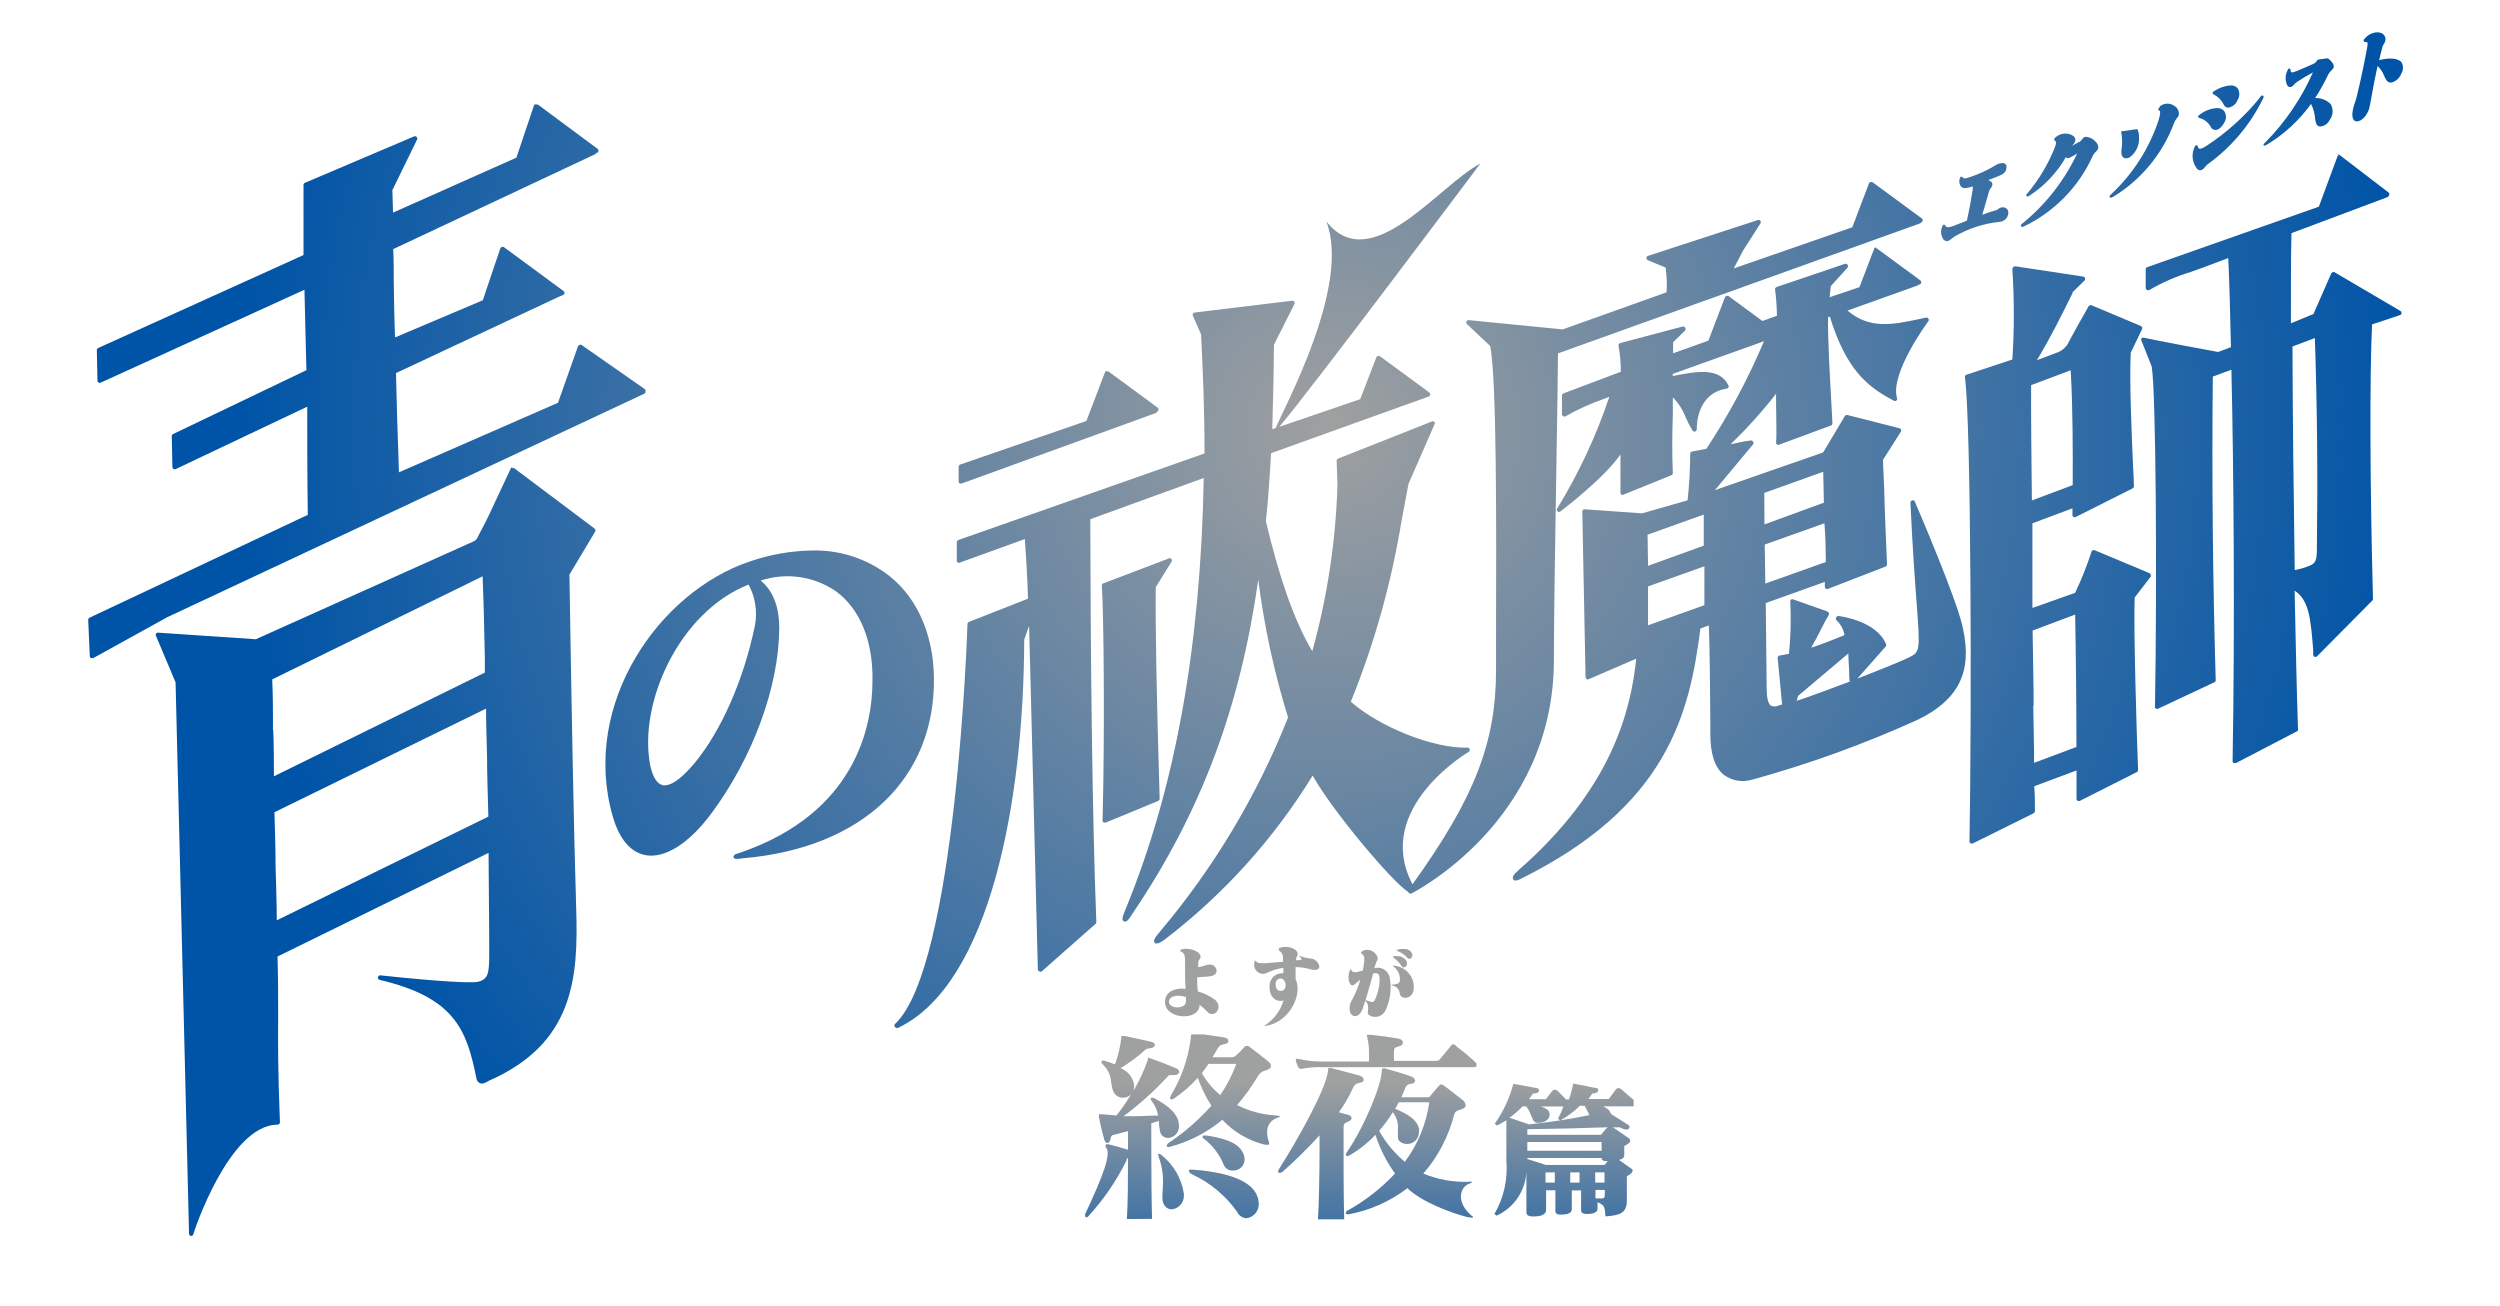
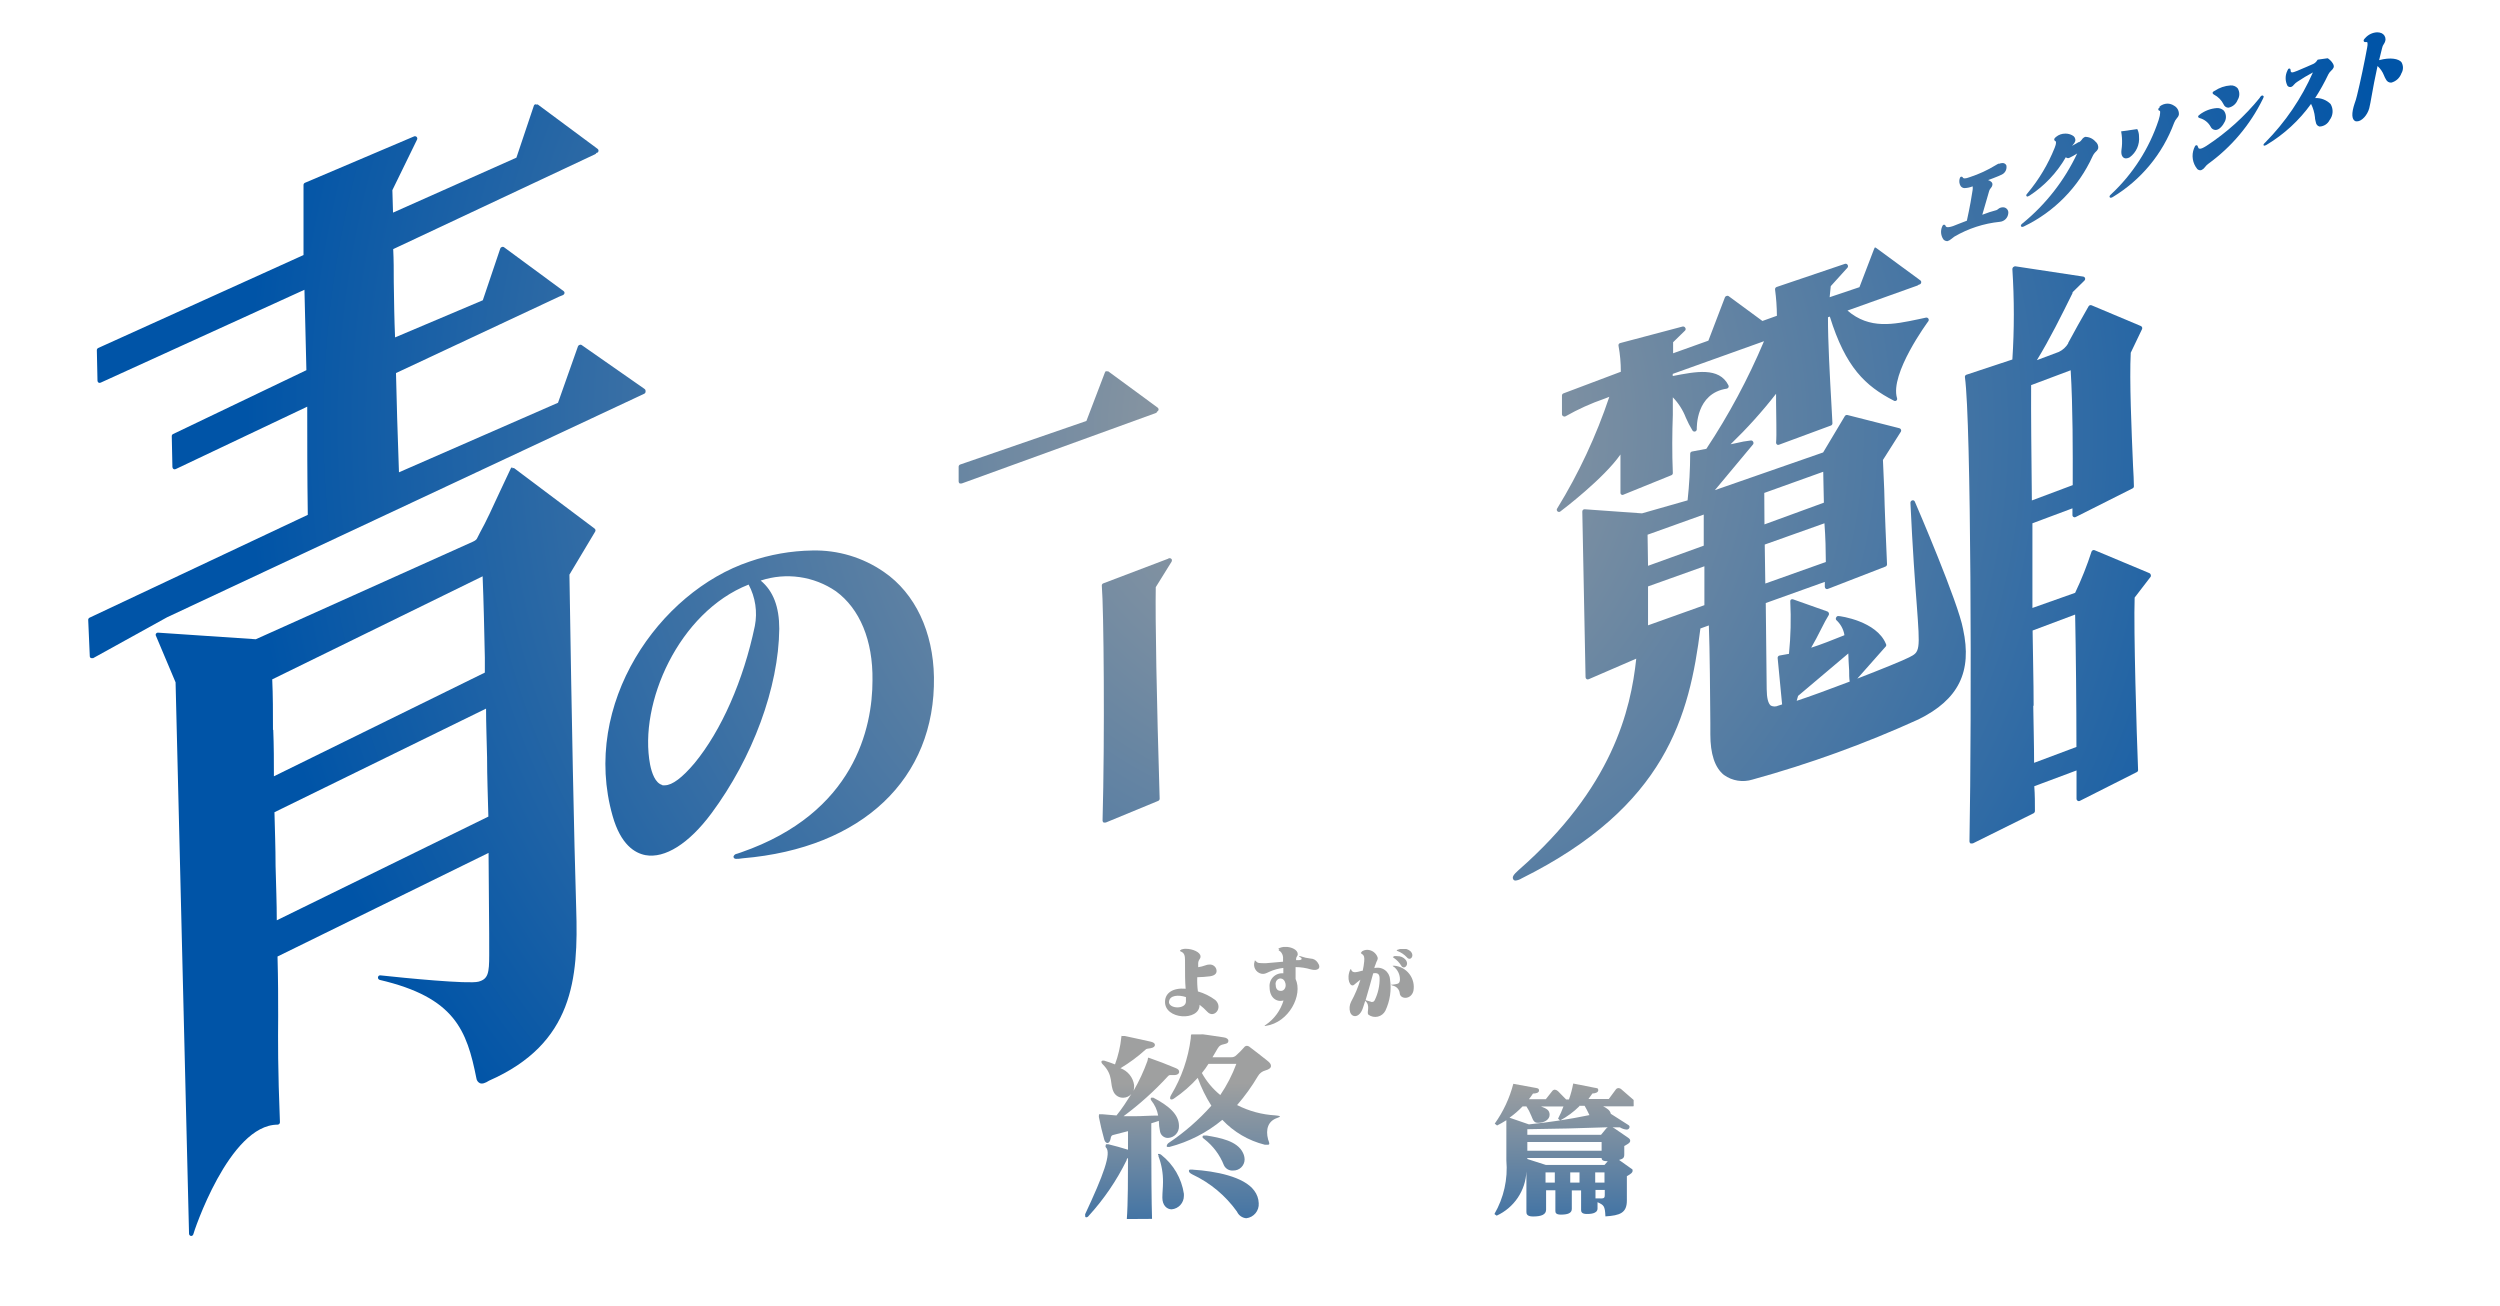
<svg xmlns="http://www.w3.org/2000/svg" xmlns:xlink="http://www.w3.org/1999/xlink" width="94.98mm" height="49.61mm" viewBox="0 0 269.22 140.64">
  <defs>
    <style>.cls-1{fill:none;}.cls-2{clip-path:url(#clip-path);}.cls-3{fill:url(#名称未設定グラデーション_19);}.cls-4{clip-path:url(#clip-path-2);}.cls-5{fill:url(#名称未設定グラデーション_19-2);}.cls-6{clip-path:url(#clip-path-3);}.cls-7{fill:url(#名称未設定グラデーション_19-3);}.cls-8{clip-path:url(#clip-path-4);}.cls-9{fill:url(#名称未設定グラデーション_19-4);}.cls-10{clip-path:url(#clip-path-5);}.cls-11{fill:url(#名称未設定グラデーション_19-5);}.cls-12{clip-path:url(#clip-path-6);}.cls-13{fill:url(#名称未設定グラデーション_19-6);}.cls-14{clip-path:url(#clip-path-7);}.cls-15{fill:url(#名称未設定グラデーション_19-7);}.cls-16{clip-path:url(#clip-path-8);}.cls-17{fill:url(#名称未設定グラデーション_19-8);}.cls-18{clip-path:url(#clip-path-9);}.cls-19{fill:url(#名称未設定グラデーション_19-9);}.cls-20{clip-path:url(#clip-path-10);}.cls-21{fill:url(#名称未設定グラデーション_28);}.cls-22{clip-path:url(#clip-path-11);}.cls-23{fill:url(#名称未設定グラデーション_28-2);}.cls-24{clip-path:url(#clip-path-12);}.cls-25{fill:url(#名称未設定グラデーション_28-3);}.cls-26{clip-path:url(#clip-path-13);}.cls-27{fill:url(#名称未設定グラデーション_28-4);}.cls-28{clip-path:url(#clip-path-14);}.cls-29{fill:url(#名称未設定グラデーション_28-5);}.cls-30{clip-path:url(#clip-path-15);}.cls-31{fill:url(#名称未設定グラデーション_28-6);}.cls-32{clip-path:url(#clip-path-16);}.cls-33{fill:url(#名称未設定グラデーション_28-7);}.cls-34{clip-path:url(#clip-path-17);}.cls-35{fill:url(#名称未設定グラデーション_28-8);}.cls-36{clip-path:url(#clip-path-18);}.cls-37{fill:url(#名称未設定グラデーション_28-9);}.cls-38{clip-path:url(#clip-path-19);}.cls-39{fill:url(#名称未設定グラデーション_19-10);}.cls-40{clip-path:url(#clip-path-20);}.cls-41{fill:url(#名称未設定グラデーション_28-10);}.cls-42{clip-path:url(#clip-path-21);}.cls-43{fill:url(#名称未設定グラデーション_28-11);}.cls-44{clip-path:url(#clip-path-22);}.cls-45{fill:url(#名称未設定グラデーション_28-12);}.cls-46{clip-path:url(#clip-path-23);}.cls-47{fill:url(#名称未設定グラデーション_28-13);}.cls-48{clip-path:url(#clip-path-24);}.cls-49{fill:url(#名称未設定グラデーション_28-14);}.cls-50{clip-path:url(#clip-path-25);}.cls-51{fill:url(#名称未設定グラデーション_28-15);}.cls-52{clip-path:url(#clip-path-26);}.cls-53{fill:url(#名称未設定グラデーション_28-16);}.cls-54{clip-path:url(#clip-path-27);}.cls-55{fill:url(#名称未設定グラデーション_28-17);}.cls-56{clip-path:url(#clip-path-28);}.cls-57{fill:url(#名称未設定グラデーション_28-18);}</style>
    <clipPath id="clip-path" transform="translate(9.48 3.48)">
      <path class="cls-1" d="M115.27,120.92a.43.43,0,0,0,0,.13,7.59,7.59,0,0,1,.49,2.8c0,.57-.07,1.1-.07,1.67,0,.81.48,1.25,1,1.25a1.45,1.45,0,0,0,1.32-1.45c0-.06,0-.15,0-.22a6.57,6.57,0,0,0-2.44-4.2.45.45,0,0,0-.26-.11c-.06,0-.11,0-.11.13" />
    </clipPath>
    <linearGradient id="名称未設定グラデーション_19" y1="129.62" x2="1" y2="129.62" gradientTransform="matrix(0, 25.28, 25.28, 0, -3160.39, 113.2)" gradientUnits="userSpaceOnUse">
      <stop offset="0" stop-color="#9fa0a0" />
      <stop offset="1" stop-color="#0054a7" />
    </linearGradient>
    <clipPath id="clip-path-2" transform="translate(9.48 3.48)">
      <path class="cls-1" d="M111.27,108v.24a11.84,11.84,0,0,1-.68,2.92c-.37-.15-.77-.28-1.18-.41a.2.2,0,0,0-.11,0,.16.16,0,0,0-.18.14.41.41,0,0,0,.11.22c1.27,1.25.73,2.15,1.25,3.09a1.12,1.12,0,0,0,1,.55,1.18,1.18,0,0,0,.87-.4c-.5.79-1,1.58-1.6,2.31l-1.51-.13c-.13,0-.24,0-.31,0s-.07,0-.07.11a.61.61,0,0,0,0,.22c.15.77.35,1.6.57,2.39.06.24.22.38.35.38s.28-.16.33-.44.09-.4.33-.44l1.55-.4v2c-.72-.22-1.4-.42-2.12-.59a.82.82,0,0,0-.18,0c-.07,0-.09,0-.09.06s-.07.18,0,.27c.65.59-.29,3.06-2.22,7.19a.28.28,0,0,0,0,.15c0,.14,0,.2.13.2a.33.33,0,0,0,.24-.15,25.58,25.58,0,0,0,4.09-6c0-.11.07-.2.15-.24,0,1.77,0,5-.13,6.61h2.72c-.06-1.82-.08-5.69-.08-8.06V117.5c.26-.06.52-.17.81-.26a6.12,6.12,0,0,0,.13,1.14.85.85,0,0,0,.86.7,1.23,1.23,0,0,0,1.18-1.29c0-1.23-1.08-2.17-2.77-3.05a.65.65,0,0,0-.15,0c-.15,0-.17.16-.06.31a3.56,3.56,0,0,1,.74,1.62c-.9,0-1.71.07-2.48.07-.44,0-.85,0-1.25,0a33.81,33.81,0,0,0,4.74-4.26c.15-.17.2-.17.35-.17h.07c.06,0,.15,0,.28,0,.38,0,.55-.17.55-.35s-.11-.3-.39-.41c-1.06-.44-1.8-.73-2.81-1.08-.24-.09-.11,0-.22.33a19.88,19.88,0,0,1-1.49,3.2,1.85,1.85,0,0,0,.06-.5v-.11a2.28,2.28,0,0,0-1.47-1.82,17,17,0,0,0,2.7-2c.11-.11.18-.09.53-.15s.48-.2.48-.36-.15-.28-.46-.35c-.94-.22-2-.43-2.79-.61a2.1,2.1,0,0,0-.26,0c-.07,0-.09,0-.09.08" />
    </clipPath>
    <linearGradient id="名称未設定グラデーション_19-2" y1="129.62" y2="129.62" gradientTransform="matrix(0, 25.28, 25.28, 0, -3164.67, 113.23)" xlink:href="#名称未設定グラデーション_19" />
    <clipPath id="clip-path-3" transform="translate(9.48 3.48)">
      <path class="cls-1" d="M118.9,122.48c-.25,0-.35,0-.35.15s.12.25.39.39a12.34,12.34,0,0,1,4.79,4,1.2,1.2,0,0,0,1,.71,1.52,1.52,0,0,0,1.34-1.62,2.37,2.37,0,0,0-.48-1.35c-1.1-1.52-4.21-2.11-6.59-2.26Z" />
    </clipPath>
    <linearGradient id="名称未設定グラデーション_19-3" y1="129.62" y2="129.62" gradientTransform="matrix(0, 25.28, 25.28, 0, -3154.74, 113.16)" xlink:href="#名称未設定グラデーション_19" />
    <clipPath id="clip-path-4" transform="translate(9.48 3.48)">
      <path class="cls-1" d="M120,118.93c0,.09.06.17.22.28a6.64,6.64,0,0,1,2.1,2.81,1,1,0,0,0,1,.57,1.2,1.2,0,0,0,1.23-1.18,1.66,1.66,0,0,0-.18-.73c-.61-1.29-2.5-1.62-3.91-1.86a.76.76,0,0,0-.19,0c-.18,0-.24,0-.24.13" />
    </clipPath>
    <linearGradient id="名称未設定グラデーション_19-4" y1="129.62" y2="129.62" gradientTransform="matrix(0, 25.28, 25.28, 0, -3154.78, 113.16)" xlink:href="#名称未設定グラデーション_19" />
    <clipPath id="clip-path-5" transform="translate(9.48 3.48)">
      <path class="cls-1" d="M119.94,112.1a9.61,9.61,0,0,0,.72-1h3a15.67,15.67,0,0,1-1.73,3.36,8.15,8.15,0,0,1-2-2.4m-1-4.16c-.22,0-.15.24-.18.46a15.63,15.63,0,0,1-2.1,6.07.72.72,0,0,0-.13.36.15.15,0,0,0,.15.15.46.46,0,0,0,.28-.11,13.83,13.83,0,0,0,2.55-2.22,15,15,0,0,0,1.47,3,24,24,0,0,1-4.59,4,.5.5,0,0,0-.22.33c0,.07,0,.11.14.11a.54.54,0,0,0,.15,0,14.77,14.77,0,0,0,5.7-2.92,9.4,9.4,0,0,0,4.57,2.68l.36,0c.22,0,.11-.26,0-.56-.29-1.11,0-2,1-2.33.11-.07.27-.08.27-.15s-.28-.1-.5-.12a10.36,10.36,0,0,1-4.11-1.11,21.24,21.24,0,0,0,2.24-3.11,1.3,1.3,0,0,1,.81-.62c.4-.11.6-.28.6-.48s-.13-.37-.42-.59c-.59-.46-1.38-1.1-1.84-1.43a.53.53,0,0,0-.35-.15.38.38,0,0,0-.29.17,9.29,9.29,0,0,1-.83.84.72.72,0,0,1-.57.22h-2l.39-.66c.22-.37.31-.64.79-.73s.53-.22.53-.39-.18-.33-.55-.37c-1.14-.18-2.11-.31-3.23-.46Z" />
    </clipPath>
    <linearGradient id="名称未設定グラデーション_19-5" y1="129.62" y2="129.62" gradientTransform="matrix(0, 25.28, 25.28, 0, -3154.85, 113.16)" xlink:href="#名称未設定グラデーション_19" />
    <clipPath id="clip-path-6" transform="translate(9.48 3.48)">
      <path class="cls-1" d="M143.35,118.42v-.06c0-1.21-1.39-1.93-2.59-2.42.13-.21.26-.46.39-.7h3.29a14,14,0,0,1-2.63,6.41,11.69,11.69,0,0,1-2.77-3.34,14.21,14.21,0,0,0,1.47-2,2.55,2.55,0,0,1,.55,1.82v.4c0,.15,0,.3,0,.46,0,.48.5.74,1,.74a1.25,1.25,0,0,0,1.26-1.34m-4-6.54c0,1.39-1.73,5.78-3.75,8.76a.58.58,0,0,0-.11.26.14.14,0,0,0,.15.16.73.73,0,0,0,.31-.11,12.48,12.48,0,0,0,2.72-2.17,14.85,14.85,0,0,0,2.11,4.16,20.86,20.86,0,0,1-5.12,4,.34.34,0,0,0-.19.26c0,.07.06.13.19.13l.16,0a14.81,14.81,0,0,0,6.29-2.81c1.52,1.49,4.83,2.71,6.41,3.1a2.9,2.9,0,0,0,.63.08c.1-.08,0-.12-.18-.26-1.7-1.52-1.14-3.08-.18-3.41.2-.07.28-.13.25-.2s-.19,0-.32,0a11.59,11.59,0,0,1-4.89-.88,15.57,15.57,0,0,0,3.31-6.32c.06-.26.22-.44.68-.57s.57-.29.57-.48a.83.83,0,0,0-.4-.6c-.35-.28-1.53-1.23-1.93-1.49a.73.73,0,0,0-.3-.15c-.09,0-.16.06-.27.17-.28.31-.59.71-.85,1-.13.13-.09.22-.35.22h-2.83a9,9,0,0,0,.39-.92.71.71,0,0,1,.64-.53c.3,0,.46-.2.46-.35s-.16-.33-.42-.44c-.86-.31-1.93-.61-2.87-.88a.5.5,0,0,0-.16,0c-.13,0-.15.13-.15.37m-5.79-.32v.08a.44.44,0,0,1,0,.2c-.26,2-3.26,7.35-5.28,10.53a.38.38,0,0,0-.09.24.16.16,0,0,0,.18.17.56.56,0,0,0,.28-.11,50.73,50.73,0,0,0,4-3.94c0,.48,0,1,0,1.67,0,2-.06,5.89-.17,7.38h2.83c-.05-1.19-.07-4-.07-5.36,0-1.6,0-3.23,0-4.57,0-.37.09-.44.53-.61.22-.09.33-.24.33-.37s-.11-.29-.37-.35-.62-.18-1-.27a14.56,14.56,0,0,0,1.42-2.41c.25-.53.33-.66.77-.75s.48-.22.48-.37-.15-.33-.41-.42c-.92-.26-2-.52-3.12-.83a1.43,1.43,0,0,0-.2,0c-.08,0-.08,0-.08.14m4.19-3.51a4.11,4.11,0,0,0,.11.59,5.63,5.63,0,0,1,.09,1.09c0,.29,0,.62,0,1h-5a10.73,10.73,0,0,1-2.62-.29.62.62,0,0,0-.17,0c-.07,0-.09,0-.09.06a.5.5,0,0,0,0,.16,5.49,5.49,0,0,0,.24.66.35.35,0,0,0,.42.19,9.86,9.86,0,0,1,2.2-.17h16.3c.26,0,.35-.11.35-.22a.51.51,0,0,0-.15-.29,22.31,22.31,0,0,0-2.07-1.73A.45.45,0,0,0,147,109c-.07,0-.13,0-.2.13l-1.2,1.45a.51.51,0,0,1-.46.2h-4.5a10.07,10.07,0,0,1,0-1.1c0-.31.17-.37.53-.46s.43-.24.43-.42-.15-.35-.48-.42c-1-.17-1.89-.3-3-.41l-.29,0c-.09,0-.13,0-.13.11" />
    </clipPath>
    <linearGradient id="名称未設定グラデーション_19-6" y1="129.62" y2="129.62" gradientTransform="matrix(0, 25.28, 25.28, 0, -3138.24, 113.06)" xlink:href="#名称未設定グラデーション_19" />
    <clipPath id="clip-path-7" transform="translate(9.48 3.48)">
      <path class="cls-1" d="M116.41,104.4c.06-.69,1-.76,1.82-.49,0,.15,0,.31,0,.47,0,.44-.46.64-.92.64s-.94-.22-.91-.62m1.3-5.58c-.15.08-.16.13,0,.19.38.16.43.48.43.93,0,1.46,0,2.34.07,3.07-1.39-.12-2.19.47-2.22,1.35-.1,2,3.74,2.18,3.72.38a6.13,6.13,0,0,1,.84.76c.71.76,1.74-.44.86-1.27a5.79,5.79,0,0,0-1.88-.93,8.67,8.67,0,0,1-.07-1.53,12.89,12.89,0,0,0,1.38-.1c.59-.09.8-.38.66-.8a.72.72,0,0,0-.77-.46c-.32,0-.57.2-1.17.28,0-.17,0-.31,0-.46.05-.42.26-.41.25-.7,0-.46-.86-.82-1.56-.82a1.31,1.31,0,0,0-.58.11" />
    </clipPath>
    <linearGradient id="名称未設定グラデーション_19-7" y1="129.62" y2="129.62" gradientTransform="matrix(0, 32.66, 32.66, 0, -4114.31, 114.49)" xlink:href="#名称未設定グラデーション_19" />
    <clipPath id="clip-path-8" transform="translate(9.48 3.48)">
      <path class="cls-1" d="M127.88,102.54c0-.69.74-.86,1-.3s-.07,1-.38,1h-.07c-.36,0-.54-.26-.53-.67m.4-3.82c-.12.07-.12.12,0,.18s.35.28.39.69l0,.48-1.83.16c-.77,0-.89,0-1.07-.19s-.13-.1-.16,0a1,1,0,0,0,.7,1.32c.33.06.45,0,.89-.21a5,5,0,0,1,1.5-.41c0,.21,0,.42,0,.58a1.36,1.36,0,0,0-1.48,1.5c0,1.13.75,1.63,1.5,1.43a4.85,4.85,0,0,1-1.9,2.61c-.21.12-.15.16,0,.12,2.5-.37,4-3.33,3.2-5.05,0-.37,0-.78,0-1.28a5.81,5.81,0,0,1,1.65.25c.7.19,1.19-.1.72-.75a.93.93,0,0,0-.76-.42,4.65,4.65,0,0,1-1.05-.24c-.23-.08-.25,0-.07.09s.29.28-.1.32l-.34,0c0-.48.19-.38.18-.66,0-.45-.67-.77-1.31-.77a1.53,1.53,0,0,0-.8.2" />
    </clipPath>
    <linearGradient id="名称未設定グラデーション_19-8" y1="129.62" y2="129.62" gradientTransform="matrix(0, 32.66, 32.66, 0, -4103.97, 114.43)" xlink:href="#名称未設定グラデーション_19" />
    <clipPath id="clip-path-9" transform="translate(9.48 3.48)">
      <path class="cls-1" d="M140.62,100.64a1.74,1.74,0,0,1,.66,1.36c0,.26-.08.43-.28.48a3,3,0,0,1-.52.09c-.21,0-.23,0,0,.1a.94.94,0,0,1,.78.84c.06.65,1.22.71,1.47-.26a2.3,2.3,0,0,0-2.06-2.72l-.16,0c-.06,0,0,0,.11.14m0-1.12c-.14,0-.13.06,0,.14a2.73,2.73,0,0,1,.81.85c.27.46.9-.07.47-.64a1.12,1.12,0,0,0-.9-.4,1.49,1.49,0,0,0-.36,0m-2.48,4.91-.58-.17c.27-.89.59-2.07.82-2.89.48-.08.67.07.69.5a5.23,5.23,0,0,1-.53,2.4c-.08.13-.15.18-.26.18l-.14,0m-1-5.37c-.14.08-.1.11,0,.19.27.17.31.36.27.82a7.83,7.83,0,0,1-.16,1c-.16,0-.33.09-.52.12-.34.07-.62.08-.73-.25,0-.06,0-.06-.09,0-.46,1,0,2,.42,1.64.25-.22.47-.39.67-.54a12.81,12.81,0,0,1-1,2.37,1.52,1.52,0,0,0-.1,1.14c.23.62,1,.58,1.35-.41.08-.21.16-.5.27-.83.62.54.1,1.24.35,1.5a1.23,1.23,0,0,0,1.82-.43,5.89,5.89,0,0,0,.5-3.39,1.34,1.34,0,0,0-1.68-1.2c0-.14.07-.25.1-.34.15-.53.31-.53.24-.83a1.21,1.21,0,0,0-1.11-.8,1.06,1.06,0,0,0-.59.18m3.85-.19c-.12.06-.12.1,0,.14a2.69,2.69,0,0,1,1,.67c.37.47.9-.16.38-.66a1.16,1.16,0,0,0-.78-.27,1.43,1.43,0,0,0-.58.12" />
    </clipPath>
    <linearGradient id="名称未設定グラデーション_19-9" y1="129.62" y2="129.62" gradientTransform="matrix(0, 32.66, 32.66, 0, -4093.88, 114.37)" xlink:href="#名称未設定グラデーション_19" />
    <clipPath id="clip-path-10" transform="translate(9.48 3.48)">
      <path class="cls-1" d="M205.82,14.12a2.07,2.07,0,0,0-.39.2,13.24,13.24,0,0,1-2.75,1.27c-.55.21-.7.15-.76.08a.17.17,0,0,0-.18-.12c-.13,0-.16.16-.19.26a1,1,0,0,0,.12.75.54.54,0,0,0,.4.22,2.56,2.56,0,0,0,.89-.19,1.27,1.27,0,0,1,0,.39c-.07.53-.31,1.91-.62,3.31l-.83.32-.66.26c-.3.1-.7.21-.8,0,0-.05-.06-.15-.17-.15h0c-.12,0-.17.13-.21.22a1.44,1.44,0,0,0,.13,1.35.55.55,0,0,0,.39.2h.07a1.13,1.13,0,0,0,.4-.23A3.4,3.4,0,0,1,201,22a12.15,12.15,0,0,1,4.89-1.59,1,1,0,0,0,.91-.91.57.57,0,0,0-.5-.65.79.79,0,0,0-.6.19.55.55,0,0,1-.17.11c-.46.12-1,.29-1.53.5l.53-1.83.21-.73a.73.73,0,0,1,.16-.29.69.69,0,0,0,.19-.35.35.35,0,0,0-.06-.28.84.84,0,0,0-.41-.25l.56-.21c.37-.14.71-.28.93-.39a.89.89,0,0,0,.48-1,.45.45,0,0,0-.43-.24,1.08,1.08,0,0,0-.38.09" />
    </clipPath>
    <radialGradient id="名称未設定グラデーション_28" cx="0" cy="129.62" r="1" gradientTransform="matrix(117.82, 0, 0, -117.82, 131.82, 15304.07)" xlink:href="#名称未設定グラデーション_19" />
    <clipPath id="clip-path-11" transform="translate(9.48 3.48)">
      <path class="cls-1" d="M211.9,11.3c-.08.08-.17.16-.15.27a.21.21,0,0,0,.13.16c.08,0,.11.24-.08.7a18.1,18.1,0,0,1-2.91,4.88c-.13.15-.21.24-.12.34s.18,0,.32-.06A12.23,12.23,0,0,0,213,13.45a.23.23,0,0,0,.1.07.31.31,0,0,0,.28,0,7.07,7.07,0,0,0,.84-.47,21.6,21.6,0,0,1-5.9,7.54c-.08.06-.22.19-.14.31a.13.13,0,0,0,.12.06.47.47,0,0,0,.2-.06,15.5,15.5,0,0,0,7.37-7.53,1.66,1.66,0,0,1,.38-.53.77.77,0,0,0,.24-.37.81.81,0,0,0-.31-.71,1.46,1.46,0,0,0-1.1-.5.72.72,0,0,0-.36.3,1,1,0,0,1-.28.27l-.07,0-.7.4a1.27,1.27,0,0,1,.14-.17.93.93,0,0,0,.21-.36.56.56,0,0,0-.32-.6,1.49,1.49,0,0,0-.75-.19,1.53,1.53,0,0,0-1,.35" />
    </clipPath>
    <radialGradient id="名称未設定グラデーション_28-2" cx="0" cy="129.62" r="1" gradientTransform="matrix(117.82, 0, 0, -117.82, 131.59, 15302.73)" xlink:href="#名称未設定グラデーション_19" />
    <clipPath id="clip-path-12" transform="translate(9.48 3.48)">
      <path class="cls-1" d="M223.12,8.06c-.1.08-.19.17-.16.28a.19.19,0,0,0,.18.12s0,0,0,0,.09.27-.15,1a19.18,19.18,0,0,1-5.13,8c-.08.07-.21.19-.13.31a.13.13,0,0,0,.11.05.43.43,0,0,0,.2-.07,15.68,15.68,0,0,0,6.62-8,1.63,1.63,0,0,1,.3-.5.84.84,0,0,0,.21-.35,1,1,0,0,0-.52-1,1.29,1.29,0,0,0-.71-.22,1.36,1.36,0,0,0-.86.33" />
    </clipPath>
    <radialGradient id="名称未設定グラデーション_28-3" cx="0" cy="129.62" r="1" gradientTransform="matrix(117.82, 0, 0, -117.82, 131.22, 15301.36)" xlink:href="#名称未設定グラデーション_19" />
    <clipPath id="clip-path-13" transform="translate(9.48 3.48)">
      <path class="cls-1" d="M219,9.73a.24.24,0,0,0-.19.13.21.21,0,0,0,0,.21,6,6,0,0,1,.18,2.6c-.06.52.09.74.24.84a.43.43,0,0,0,.25.07.83.83,0,0,0,.4-.12,2.49,2.49,0,0,0,1-2.25,1.67,1.67,0,0,0-.58-1.28,1.31,1.31,0,0,0-.82-.25,2.91,2.91,0,0,0-.49.05" />
    </clipPath>
    <radialGradient id="名称未設定グラデーション_28-4" cx="0" cy="129.62" r="1" gradientTransform="matrix(117.82, 0, 0, -117.82, 131.03, 15301.59)" xlink:href="#名称未設定グラデーション_19" />
    <clipPath id="clip-path-14" transform="translate(9.48 3.48)">
      <path class="cls-1" d="M227.44,8.85c-.14.1-.21.15-.19.25s.12.12.17.14a1.9,1.9,0,0,1,1.17.92h0a.6.6,0,0,0,.53.36h0c.42,0,.8-.49,1-.9a1.12,1.12,0,0,0-.1-1.18,1,1,0,0,0-.75-.28,3.46,3.46,0,0,0-1.84.69" />
    </clipPath>
    <radialGradient id="名称未設定グラデーション_28-5" cx="0" cy="129.62" r="1" gradientTransform="matrix(117.82, 0, 0, -117.82, 130.77, 15300.27)" xlink:href="#名称未設定グラデーション_19" />
    <clipPath id="clip-path-15" transform="translate(9.48 3.48)">
      <path class="cls-1" d="M229,6.31c-.13.08-.2.12-.19.22s.07.13.13.17A2.37,2.37,0,0,1,230,7.78h0a.56.56,0,0,0,.5.34h0a1.33,1.33,0,0,0,1-.83,1.19,1.19,0,0,0,0-1.27.94.94,0,0,0-.76-.3,3.46,3.46,0,0,0-1.72.59" />
    </clipPath>
    <radialGradient id="名称未設定グラデーション_28-6" cx="0" cy="129.62" r="1" gradientTransform="matrix(117.82, 0, 0, -117.82, 130.48, 15300.03)" xlink:href="#名称未設定グラデーション_19" />
    <clipPath id="clip-path-16" transform="translate(9.48 3.48)">
      <path class="cls-1" d="M233.93,7a25.16,25.16,0,0,1-5.8,5.24c-.37.23-.59.32-.72.29s-.11,0-.18-.19-.1-.19-.2-.17-.13.09-.23.34a2.22,2.22,0,0,0,.35,2.21.49.49,0,0,0,.32.14.36.36,0,0,0,.2-.06.91.91,0,0,0,.32-.29,1.67,1.67,0,0,1,.38-.37h0a18.84,18.84,0,0,0,5.84-6.95c.1-.21.16-.31,0-.38a.11.11,0,0,0-.07,0c-.07,0-.14.07-.26.21" />
    </clipPath>
    <radialGradient id="名称未設定グラデーション_28-7" cx="0" cy="129.62" r="1" gradientTransform="matrix(117.82, 0, 0, -117.82, 131.03, 15300.05)" xlink:href="#名称未設定グラデーション_19" />
    <clipPath id="clip-path-17" transform="translate(9.48 3.48)">
      <path class="cls-1" d="M240.34,2.75a.77.77,0,0,0-.27.27,1,1,0,0,1-.39.37l-.68.3-1.08.46c-.25.1-.52.21-.62.15s-.07-.09-.09-.2,0-.19-.15-.2h0c-.1,0-.15.11-.19.21a1.82,1.82,0,0,0,0,1.65.39.39,0,0,0,.41.12.62.62,0,0,0,.28-.23,1.63,1.63,0,0,1,.38-.33,18.87,18.87,0,0,1,1.67-1,25.1,25.1,0,0,1-5.11,7.52c-.18.17-.27.26-.18.36a.1.1,0,0,0,.09,0,.59.59,0,0,0,.24-.1,16.06,16.06,0,0,0,4.76-4.39,4.27,4.27,0,0,1,.42,1.44c0,.19.06.38.1.56a.52.52,0,0,0,.4.44,1.26,1.26,0,0,0,1.08-.7,1.53,1.53,0,0,0,.1-1.73,2.22,2.22,0,0,0-1.66-.64,22.28,22.28,0,0,0,1.42-2.55,1.38,1.38,0,0,1,.3-.39.92.92,0,0,0,.27-.35c.09-.24-.13-.56-.36-.78a1.42,1.42,0,0,0-.86-.41.58.58,0,0,0-.26.06" />
    </clipPath>
    <radialGradient id="名称未設定グラデーション_28-8" cx="0" cy="129.62" r="1" gradientTransform="matrix(117.82, 0, 0, -117.82, 130.63, 15298.91)" xlink:href="#名称未設定グラデーション_19" />
    <clipPath id="clip-path-18" transform="translate(9.48 3.48)">
      <path class="cls-1" d="M246.51,0a1.81,1.81,0,0,0-1.26.61c-.13.13-.22.25-.16.36s.2.09.26.08.09,0,.1,0,.1.15,0,.61c-.23,1.29-.76,3.83-1.09,5.14a7.71,7.71,0,0,1-.28.93,5.63,5.63,0,0,0-.17.64c-.18.95.14,1.17.34,1.22h.12c.49,0,1.11-.66,1.31-1.42.08-.32.16-.77.27-1.39.14-.79.33-1.84.62-3.15a2.69,2.69,0,0,1,.69,1,2.65,2.65,0,0,0,.22.45.59.59,0,0,0,.57.34,1.58,1.58,0,0,0,1.09-1,1.17,1.17,0,0,0,0-1.21c-.3-.35-1.15-.55-2.4-.21.1-.42.2-.85.32-1.3a1.08,1.08,0,0,1,.19-.44,1,1,0,0,0,.18-.49A.73.73,0,0,0,247,.09a1.24,1.24,0,0,0-.45-.09Z" />
    </clipPath>
    <radialGradient id="名称未設定グラデーション_28-9" cx="0" cy="129.62" r="1" gradientTransform="matrix(117.82, 0, 0, -117.82, 130.36, 15297.65)" xlink:href="#名称未設定グラデーション_19" />
    <clipPath id="clip-path-19" transform="translate(9.48 3.48)">
      <path class="cls-1" d="M162.89,125.59h-.55v-.91h1v.55c0,.28-.07.37-.4.37h-.08m-5.9-2.81h1v1.1h-1Zm2.66,0h1v1.1h-1Zm2.69,0h1v1.1h-1ZM155,121.35v-.11h8c0,.24.17.35.66.35l-.35.4H157Zm0-1.83h8v.94h-8Zm0-1.38c4.16-.06,4.62-.08,8.67-.21a.59.59,0,0,0-.17.13l-.56.68H155Zm5.6-2.52h.57c.18.32.22.38.52,1a63.62,63.62,0,0,1-6.52,1l-2.09-.72a9.58,9.58,0,0,0,1.41-1.22h.41a5.31,5.31,0,0,1,.52,1c.24.64.37.77.75.77.65,0,1.23-.34,1.23-.86s-.34-.67-.93-.9h2.42a10.12,10.12,0,0,1-.58,1.31l.22.2a9,9,0,0,0,2.07-1.53m-1.42-.73-.87-.89a.61.61,0,0,0-.34-.17.38.38,0,0,0-.31.18l-.67.85h-1.82c.16-.21.25-.32.44-.61.29,0,.65-.07.65-.33s-.23-.25-.47-.3l-2.3-.42a13.05,13.05,0,0,1-2,4.29l.25.2a10,10,0,0,0,1-.57c0,.57,0,.75,0,1.67v2.65a9.81,9.81,0,0,1-1.29,5.79l.25.17a5.49,5.49,0,0,0,3.2-4.77v2.93c0,.21,0,1.25,0,1.42s0,.51.71.51c.92,0,1.41-.21,1.41-.74,0-.18,0-1.08,0-1.29v-.79h1v1.09c0,.16,0,.95,0,1.13s.05.4.59.4c.72,0,1.18-.15,1.18-.61,0-.15,0-.86,0-1v-1h1v1c0,.15,0,.94,0,1.12s.07.42.61.42c.3,0,1.16,0,1.16-.59,0-.1,0-.57,0-.68.68.32.8.38.85,1.53,1.57-.1,2.31-.37,2.31-1.71,0-.19,0-1.14,0-1.35V123.2c.51-.29.62-.41.62-.59s-.05-.16-.21-.27l-1.25-.89c.43-.12.56-.22.56-.59,0-.13,0-.76,0-.91.54-.29.64-.4.64-.56s-.1-.24-.22-.33l-1.46-1a1.14,1.14,0,0,0-.22-.12l.79,0a1.69,1.69,0,0,0,.71.24.3.3,0,0,0,.33-.27c0-.09,0-.16-.25-.3l-1.77-1.13c-.08-.39-.44-.61-.82-.8h3.05c.17,0,.51,0,.51-.28s-.13-.26-.18-.32l-1.38-1.2a.53.53,0,0,0-.36-.17.37.37,0,0,0-.3.18l-.74,1h-2.19c.19-.25.29-.39.43-.6.3,0,.63-.11.63-.35s-.12-.21-.42-.27l-2.28-.45a10.77,10.77,0,0,1-.46,1.72" />
    </clipPath>
    <linearGradient id="名称未設定グラデーション_19-10" y1="129.62" y2="129.62" gradientTransform="matrix(0, 25.28, 25.28, 0, -3118.12, 112.94)" xlink:href="#名称未設定グラデーション_19" />
    <clipPath id="clip-path-20" transform="translate(9.48 3.48)">
      <path class="cls-1" d="M109.68,36.46a.27.27,0,0,0-.17.16l-2,5.24L93.92,46.55a.25.25,0,0,0-.17.24l0,1.59a.25.25,0,0,0,.11.21.23.23,0,0,0,.14,0h.09L115,41a.25.25,0,0,0,.14-.16.24.24,0,0,0,.14-.18.26.26,0,0,0-.1-.24l-5.31-3.9a.3.3,0,0,0-.15,0h-.07" />
    </clipPath>
    <radialGradient id="名称未設定グラデーション_28-10" cx="0" cy="129.62" r="1" gradientTransform="matrix(116.86, 0, 0, -116.86, 133.4, 15194.53)" xlink:href="#名称未設定グラデーション_19" />
    <clipPath id="clip-path-21" transform="translate(9.48 3.48)">
      <path class="cls-1" d="M61.84,81.07c-.77-.2-1.14-1.3-1.32-2.19-1.26-6.6,3.09-16.44,10.61-19.4a6.74,6.74,0,0,1,.67,4.46c-1.23,5.88-3.61,11.27-6.5,14.78C64,80.26,62.91,81.1,62.1,81.1a1.09,1.09,0,0,1-.26,0M71.24,57c-9.73,3.26-18.19,15.32-14.76,27.4.88,3.11,2.4,4,3.53,4.22,2.1.39,4.69-1.24,7.1-4.48,4.46-6,7.26-13.59,7.32-19.9,0-2.35-.64-4.06-2-5.19a9.21,9.21,0,0,1,8.1,1.15c2.57,1.88,4,5.29,3.94,9.6,0,5.09-1.92,14.27-14.14,18.52-.29.11-.49.16-.59.19s-.26.21-.24.31a.25.25,0,0,0,.27.2h.08c.1,0,.32,0,.66-.06h0c12.86-1.09,20.75-8.57,20.58-19.52-.08-4.83-2-9-5.39-11.32A13,13,0,0,0,78,55.81,21.6,21.6,0,0,0,71.24,57" />
    </clipPath>
    <radialGradient id="名称未設定グラデーション_28-11" cx="0" cy="129.62" r="1" gradientTransform="matrix(116.86, 0, 0, -116.86, 137.79, 15200.13)" xlink:href="#名称未設定グラデーション_19" />
    <clipPath id="clip-path-22" transform="translate(9.48 3.48)">
-       <path class="cls-1" d="M133.38,20.43c2.61,7-4.67,20.1-5.47,22.18l-.38.13c.07-2.7.16-5.82.18-9.09l2.2-4.37a.27.27,0,0,0,0-.26.24.24,0,0,0-.24-.11l-10.51,1.27a.25.25,0,0,0-.18.12.27.27,0,0,0,0,.23l.88,2c.19,3.78.38,8.25.37,12.83L93.72,54.68a.25.25,0,0,0-.17.23v2a.26.26,0,0,0,.1.2.24.24,0,0,0,.23,0l7-2.53c.07,1,.3,4.34.34,6.42L94.86,63.5a.28.28,0,0,0-.16.23c0,.36-1.22,37-7.81,43.08a.23.23,0,0,0,0,.32.25.25,0,0,0,.21.11l.1,0c10-4.74,13.58-24.7,13.61-41.82l.53-1.5.94,37a.26.26,0,0,0,.15.22.24.24,0,0,0,.27,0l5.79-5.11a.25.25,0,0,0,.09-.2c-.46-11.52-.63-29.93-.65-43.39L120.15,48c-.34,18.18-3.06,33.29-8.31,46.17-.5,1.17-.55,1.44-.29,1.58s.46-.09,1-.94c7.31-10.86,11.5-22,13.47-35.85a87.31,87.31,0,0,0,3.21,14.83,83.38,83.38,0,0,1-13.74,23c-.74.84-.78,1.1-.61,1.28s.56,0,1-.31a65.06,65.06,0,0,0,16-17.71c2.09,3.79,8.74,11.66,10.32,12.55,0,0,0,0,0,.07a.23.23,0,0,0,.19.09l.11,0c.15-.08,15.36-7.73,15.36-25.16,0-4.52.15-13.62.27-20.92.09-5.64.17-10.53.17-12.1l39-14a.22.22,0,0,0,.12-.11.22.22,0,0,0,.16-.19.24.24,0,0,0-.1-.24l-5.31-3.9a.23.23,0,0,0-.22,0,.2.2,0,0,0-.16.15L190,21l-12.77,4.43,1-1.91,1.87-2.93a.26.26,0,0,0,0-.29.25.25,0,0,0-.27-.08l-11.84,3.86a.25.25,0,0,0,0,.47l1.9.79A13.62,13.62,0,0,1,170,28l-11.2,4-10.1-1a.25.25,0,0,0-.19.44L151,33.79c.72,3.54.66,20.17.63,30.14,0,1.82,0,3.44,0,4.74,0,7.85-2.3,13.75-9,23.1l-.05-.11c-4.14-8.09,6-14.1,6.1-14.16a.24.24,0,0,0,.11-.28.23.23,0,0,0-.24-.18c-3.63.12-9.44-2.2-12.56-4.94a91.31,91.31,0,0,0,5.47-19.53l.74-3.94L145,42.24a.25.25,0,0,0,0-.27.23.23,0,0,0-.27-.06l-10.11,4a.25.25,0,0,0-.16.24l.09,2.58a75.66,75.66,0,0,1-2.71,17.93c-2-3.37-3.57-8-5-14,.26-2.37.41-4.73.56-7.33l13.91-5h0l3.07-1.1a.25.25,0,0,0,.16-.2.28.28,0,0,0-.1-.24l-5.31-3.9a.26.26,0,0,0-.39.11L137,39.51l-8.38,2.87-.34.11c3-3.45,21.66-28.36,21.66-28.36-4.52,2.39-11.75,12.24-16.54,6.3" />
-     </clipPath>
+       </clipPath>
    <radialGradient id="名称未設定グラデーション_28-12" cx="0" cy="129.62" r="1" gradientTransform="matrix(116.86, 0, 0, -116.86, 136.81, 15188.7)" xlink:href="#名称未設定グラデーション_19" />
    <clipPath id="clip-path-23" transform="translate(9.48 3.48)">
      <path class="cls-1" d="M184.16,71.47l5.41-4.57c0,.5.06,1.18.09,1.84,0,.41,0,.82.06,1.19v0c-2.16.82-4.35,1.63-5.71,2.07ZM168,59.68l6.07-2.17,0,4.19L168,63.87Zm12.57-4.51L187,52.88c.12,1.63.14,2.83.15,4.17l-6.52,2.32Zm-12.62-1.06L174,51.94l0,3.35L168,57.46Zm12.57-4.5,6.35-2.28c0,.93.06,2.09.07,3.33L180.54,53Zm12-26.46a.22.22,0,0,0-.16.15l-1.59,4.15-3.21,1.08.12-1.19,1.81-2a.26.26,0,0,0,0-.3.24.24,0,0,0-.29-.1l-7.35,2.49a.26.26,0,0,0-.17.27,22.79,22.79,0,0,1,.2,2.83l-1.56.56-3.66-2.69a.25.25,0,0,0-.22,0,.24.24,0,0,0-.16.15l-1.78,4.66-3.8,1.36,0-1.19L172,32.11a.24.24,0,0,0,0-.3.26.26,0,0,0-.28-.12L165,33.47a.24.24,0,0,0-.18.29,15.27,15.27,0,0,1,.25,2.8l-6.18,2.33a.24.24,0,0,0-.16.23v2a.24.24,0,0,0,.14.23.25.25,0,0,0,.26,0,25,25,0,0,1,4.18-1.89l.52-.2a58.36,58.36,0,0,1-5.6,12,.24.24,0,0,0,.36.32c.21-.15,4.65-3.53,6.44-6.11,0,.34,0,.71,0,1.1,0,1.06,0,2.26,0,3a.23.23,0,0,0,.1.22.21.21,0,0,0,.24,0l5.15-2.09a.24.24,0,0,0,.15-.24c-.09-2.1-.07-4.4,0-6.25,0-.69,0-1.33,0-1.9a6.52,6.52,0,0,1,1.4,2.19,10.77,10.77,0,0,0,.72,1.39.25.25,0,0,0,.46-.14c0-.16-.11-3.87,3.23-4.37a.27.27,0,0,0,.18-.13.24.24,0,0,0,0-.23c-1-2-3.52-1.48-6-1v-.23l9.83-3.52a70.82,70.82,0,0,1-6.21,11.59l-1.54.29a.24.24,0,0,0-.2.26,47.87,47.87,0,0,1-.28,5l-4.91,1.4-6.17-.44a.24.24,0,0,0-.26.26l.35,17.83a.27.27,0,0,0,.12.21.24.24,0,0,0,.23,0l5.11-2.21c-.59,5.54-2.55,13.91-12.68,22.78-.57.51-.71.75-.56,1a.27.27,0,0,0,.25.12,1.61,1.61,0,0,0,.64-.23c15.58-7.75,18.08-17.54,19.26-26.92l.91-.33c.1,2.46.14,7.83.16,10.48V75.6c0,2.12.48,3.6,1.47,4.39a3.49,3.49,0,0,0,3.08.49A120.49,120.49,0,0,0,197.13,74c4.32-2.13,5.8-5.13,4.8-9.73-.51-2.84-5-13.27-5.19-13.71a.23.23,0,0,0-.28-.15.27.27,0,0,0-.2.26c.24,5.1.5,8.62.68,10.95.37,5,.36,5.11-.82,5.7-.61.32-3,1.29-5.58,2.29.76-.87,2.47-2.8,3.08-3.48a.25.25,0,0,0,0-.26c-1-2.46-4.93-3-5.1-3a.24.24,0,0,0-.25.14.26.26,0,0,0,0,.29,2.78,2.78,0,0,1,.87,1.54l0,.1c-1.27.51-2.5,1-3.57,1.34.37-.63.74-1.34,1.07-2s.59-1.14.83-1.53a.26.26,0,0,0,0-.21.26.26,0,0,0-.15-.16l-3.67-1.3a.27.27,0,0,0-.23,0,.23.23,0,0,0-.1.22,37.58,37.58,0,0,1-.14,5.64l-1,.18a.25.25,0,0,0-.22.27l.48,5a4.06,4.06,0,0,0-.41.13.92.92,0,0,1-.8,0c-.29-.22-.44-.8-.45-1.78l-.1-9.27,6.36-2.28v.55a.27.27,0,0,0,.12.2.23.23,0,0,0,.23,0l6.19-2.4a.26.26,0,0,0,.16-.24c-.07-1.49-.28-6.56-.3-8l-.14-3.24L195.24,43a.24.24,0,0,0,0-.22.26.26,0,0,0-.17-.14l-5.59-1.42a.26.26,0,0,0-.28.11l-2.34,3.92-11.66,4.06,4.12-4.94a.26.26,0,0,0,0-.27.24.24,0,0,0-.24-.14,11.87,11.87,0,0,0-1.61.29l-.58.12a51.65,51.65,0,0,0,4.9-5.44c0,.27,0,.58,0,.92,0,1.46.08,3.47,0,4.35a.26.26,0,0,0,.11.21.24.24,0,0,0,.23,0l5.57-2.06a.25.25,0,0,0,.16-.25l-.09-1.7c-.19-3.36-.4-7.17-.39-9.71l.2-.07c1.7,5.47,3.82,7.47,6.89,9.05a.24.24,0,0,0,.27,0,.23.23,0,0,0,.08-.26c-.81-2.63,3.32-8.23,3.36-8.28a.25.25,0,0,0-.25-.4l-.79.17c-2.71.57-5.27,1.12-7.66-.93l7.55-2.7a.28.28,0,0,0,.09-.07l.14-.05a.24.24,0,0,0,.16-.2.23.23,0,0,0-.09-.23l-4.75-3.49a.3.3,0,0,0-.15-.05h-.07" />
    </clipPath>
    <radialGradient id="名称未設定グラデーション_28-13" cx="0" cy="129.62" r="1" gradientTransform="matrix(116.86, 0, 0, -116.86, 136.72, 15182.88)" xlink:href="#名称未設定グラデーション_19" />
    <clipPath id="clip-path-24" transform="translate(9.48 3.48)">
-       <path class="cls-1" d="M237.4,33.84l2.42-.91c.25,7.44.32,14.77.22,22.42v.1c0,1.32-.08,1.71-.78,2a8,8,0,0,1-1.61.47c-.13-8.59-.22-17.11-.24-24m5-20.7a.22.22,0,0,0-.16.16l-2,5.4-18.48,6.51a.25.25,0,0,0-.17.23v2a.27.27,0,0,0,.14.23.24.24,0,0,0,.26,0,20.4,20.4,0,0,1,4.4-1.92l1.45-.52,2.64-1c.12,2.39.21,5.9.29,9.6l-1.38.52c-.72-.13-6.82-1.26-8-1.54a.25.25,0,0,0-.25.08.25.25,0,0,0,0,.26L222.25,36c.46,2.88.58,22.88.35,36.63a.22.22,0,0,0,.11.21.23.23,0,0,0,.24,0L229,70a.23.23,0,0,0,.14-.23c-.32-11.1-.42-22.1-.31-32.69l2-.74c.25,10.42.38,27.58.13,42.15a.24.24,0,0,0,.12.21.22.22,0,0,0,.13,0,.27.27,0,0,0,.12,0l6.61-3.44A.24.24,0,0,0,238,75c-.15-4.68-.26-10-.36-14.86,1.55,1,1.73,3,2,6.37l0,.54a.23.23,0,0,0,.16.21.25.25,0,0,0,.26-.06l5.95-6a.24.24,0,0,0,.07-.18c-.33-12.27-.36-24.1-.1-29.56l3-1a.23.23,0,0,0,.17-.21.22.22,0,0,0-.12-.24l-7.09-4.17a.26.26,0,0,0-.21,0,.26.26,0,0,0-.15.14l-1.91,4.36-2.43,1c0-4.22,0-7.49.06-9.71l10.32-3.87a.25.25,0,0,0,.14-.13.25.25,0,0,0,.08-.14.26.26,0,0,0-.09-.24l-5.32-4.08a.27.27,0,0,0-.15,0h-.07" />
-     </clipPath>
+       </clipPath>
    <radialGradient id="名称未設定グラデーション_28-14" cx="0" cy="129.62" r="1" gradientTransform="matrix(116.86, 0, 0, -116.86, 135.65, 15173.55)" xlink:href="#名称未設定グラデーション_19" />
    <clipPath id="clip-path-25" transform="translate(9.48 3.48)">
      <path class="cls-1" d="M209.53,72.53c0-2.59-.08-5.33-.11-8.1L214,62.71c.08,3.85.14,9.74.14,14.26l-4.56,1.71c0-1.89-.06-4-.09-6.15M209.26,38l4.26-1.6c.24,4,.23,8.8.22,12.37l-4.4,1.65c-.05-4.86-.1-9.42-.08-12.42m-1.94-12.7a.28.28,0,0,0-.08.21,75.38,75.38,0,0,1,0,9.73l-4.95,1.64a.24.24,0,0,0-.16.27c.67,4.8.74,36.05.49,50a.25.25,0,0,0,.11.21.23.23,0,0,0,.14,0l.11,0,6.55-3.25a.29.29,0,0,0,.14-.25c0-.82,0-1.74-.07-2.66l4.55-1.7c0,.39,0,.93,0,1.45v1.61a.25.25,0,0,0,.13.21.23.23,0,0,0,.24,0l6.12-3.09a.24.24,0,0,0,.14-.23c-.16-3.94-.49-15.17-.37-18.57l1.73-2.25a.28.28,0,0,0,0-.22.25.25,0,0,0-.14-.16l-5.9-2.47a.21.21,0,0,0-.19,0,.27.27,0,0,0-.14.14A36.27,36.27,0,0,1,214,60.37L209.4,62c0-1.53,0-3.08,0-4.61s0-3,0-4.51l4.31-1.61c0,.25,0,.5,0,.72a.22.22,0,0,0,.12.21.23.23,0,0,0,.24,0l6.12-3.08a.25.25,0,0,0,.14-.24c0-.62-.05-1.34-.09-2.13-.17-3.93-.4-9.3-.25-12.24l1.22-2.55a.25.25,0,0,0,0-.19.24.24,0,0,0-.14-.14l-5.3-2.23a.26.26,0,0,0-.32.11c-.84,1.45-1.53,2.72-2.2,3.95l0,.05a2.34,2.34,0,0,1-1,.91l-2.37.89c1.37-2.23,2.68-4.87,3.84-7.22l0-.09L215,26.74a.26.26,0,0,0,.07-.26.25.25,0,0,0-.2-.17l-7.32-1.11h0a.27.27,0,0,0-.17.06" />
    </clipPath>
    <radialGradient id="名称未設定グラデーション_28-15" cx="0" cy="129.62" r="1" gradientTransform="matrix(116.86, 0, 0, -116.86, 137.02, 15177.38)" xlink:href="#名称未設定グラデーション_19" />
    <clipPath id="clip-path-26" transform="translate(9.48 3.48)">
      <path class="cls-1" d="M48.2,7.74A.25.25,0,0,0,48,7.9l-1.88,5.6L32.83,19.42,32.76,17l2.66-5.45a.25.25,0,0,0-.32-.34l-11.76,5a.25.25,0,0,0-.15.23l0,7.55L1.08,34a.26.26,0,0,0-.15.23L1,37.52a.25.25,0,0,0,.11.21.25.25,0,0,0,.24,0l21.94-10,.21,8.66L9.14,43.27A.24.24,0,0,0,9,43.5l.07,3.33a.28.28,0,0,0,.12.21.25.25,0,0,0,.24,0l14.16-6.72c0,3.58,0,7.52.06,11.65L.14,63.05a.26.26,0,0,0-.14.22v0L.17,67.2a.23.23,0,0,0,.13.2.25.25,0,0,0,.12,0,.19.19,0,0,0,.12,0L8.5,63,59.88,38.93a.25.25,0,0,0,.15-.21.36.36,0,0,0,0-.11.23.23,0,0,0-.11-.2l-6.79-4.74a.22.22,0,0,0-.22,0,.26.26,0,0,0-.16.15l-2.15,6.08L33.47,47.39c-.16-4.46-.25-7.53-.32-10.69l17.57-8.23.42-.17a.29.29,0,0,0,.16-.2.25.25,0,0,0-.1-.23l-6.44-4.74a.22.22,0,0,0-.22,0,.23.23,0,0,0-.16.16L42.5,28.86l-9.45,4c-.08-1.87-.11-3.89-.14-6,0-1.16,0-2.34-.06-3.51L54.6,13.13a.26.26,0,0,0,.14-.15l.06,0a.24.24,0,0,0,.16-.2.25.25,0,0,0-.1-.23L48.43,7.78a.23.23,0,0,0-.15,0H48.2" />
    </clipPath>
    <radialGradient id="名称未設定グラデーション_28-16" cx="0" cy="129.62" r="1" gradientTransform="matrix(116.86, 0, 0, -116.86, 131.63, 15206.46)" xlink:href="#名称未設定グラデーション_19" />
    <clipPath id="clip-path-27" transform="translate(9.48 3.48)">
      <path class="cls-1" d="M20.18,89.78c0-2-.08-4-.12-5.78L42.85,72.84c0,1.61.07,3.4.11,5.24,0,2.13.09,4.32.14,6.39L20.31,95.64c0-1.85-.08-3.86-.13-5.86M19.9,75.13c0-1.86,0-3.74-.08-5.44l22.66-11.1c.11,2.67.18,5.89.24,8.75l0,1.62L20,80.13c0-1.55,0-3.27-.07-5m25.76-28.3a.31.31,0,0,0-.17.13c-.32.66-.73,1.55-1.17,2.49-.72,1.57-1.54,3.35-2.14,4.41-.14.26-.23.44-.29.57s-.12.27-.48.43L18.05,65.37,7.53,64.66a.26.26,0,0,0-.23.11.23.23,0,0,0,0,.24l2.11,5,1.45,59.39a.25.25,0,0,0,.22.24h0a.25.25,0,0,0,.24-.18c0-.11,3.84-11.81,9.08-11.81a.25.25,0,0,0,.18-.08.26.26,0,0,0,.07-.19c-.23-5.77-.21-8.77-.19-11.41,0-2,0-3.78-.07-6.43L43.12,88.38c0,2.38.09,8.81.07,11,0,1.94-.11,2.59-1.16,2.87s-8-.4-10.55-.68a.23.23,0,0,0-.27.2.26.26,0,0,0,.19.29c8.09,1.89,9.38,5.42,10.41,10.6a.68.68,0,0,0,.37.52c.25.11.58,0,1-.27,9.09-4,9.62-11,9.38-18.5-.24-7.87-.48-20-.73-36l2.77-4.63a.25.25,0,0,0-.06-.33l-8.67-6.51a.3.3,0,0,0-.15,0h-.06" />
    </clipPath>
    <radialGradient id="名称未設定グラデーション_28-17" cx="0" cy="129.62" r="1" gradientTransform="matrix(116.86, 0, 0, -116.86, 139.8, 15206.97)" xlink:href="#名称未設定グラデーション_19" />
    <clipPath id="clip-path-28" transform="translate(9.48 3.48)">
      <path class="cls-1" d="M116.33,56.69l-7,2.66a.24.24,0,0,0-.16.25c.21,2.5.33,16.2.08,25.3a.26.26,0,0,0,.11.21.24.24,0,0,0,.14,0l.1,0,5.64-2.33a.25.25,0,0,0,.16-.23c-.33-10.86-.48-19.37-.42-22.79l1.7-2.74a.28.28,0,0,0,0-.29.25.25,0,0,0-.2-.09l-.09,0" />
    </clipPath>
    <radialGradient id="名称未設定グラデーション_28-18" cx="0" cy="129.62" r="1" gradientTransform="matrix(116.86, 0, 0, -116.86, 138.07, 15193.55)" xlink:href="#名称未設定グラデーション_19" />
  </defs>
  <g id="レイヤー_2" data-name="レイヤー 2">
    <g id="レイヤー_1-2" data-name="レイヤー 1">
      <g class="cls-2">
        <rect class="cls-3" x="115.25" y="120.78" width="2.85" height="6" transform="translate(8.72 4.21) rotate(-0.35)" />
      </g>
      <g class="cls-4">
        <rect class="cls-5" x="107.29" y="107.9" width="10.25" height="19.9" transform="translate(8.76 4.18) rotate(-0.35)" />
      </g>
      <g class="cls-6">
        <rect class="cls-7" x="118.53" y="122.46" width="7.59" height="5.27" transform="translate(8.71 4.24) rotate(-0.35)" />
      </g>
      <g class="cls-8">
        <rect class="cls-9" x="120.02" y="118.78" width="4.54" height="3.82" transform="translate(8.74 4.24) rotate(-0.35)" />
      </g>
      <g class="cls-10">
        <rect class="cls-11" x="116.13" y="107.9" width="12.25" height="12.32" transform="translate(8.78 4.24) rotate(-0.35)" />
      </g>
      <g class="cls-12">
-         <rect class="cls-13" x="128.08" y="107.87" width="21.49" height="19.97" transform="translate(8.76 4.34) rotate(-0.35)" />
-       </g>
+         </g>
      <g class="cls-14">
        <rect class="cls-15" x="115.86" y="98.69" width="6.45" height="7.87" transform="translate(8.85 4.22) rotate(-0.35)" />
      </g>
      <g class="cls-16">
        <rect class="cls-17" x="125.48" y="98.5" width="7.55" height="8.57" transform="translate(8.85 4.28) rotate(-0.35)" />
      </g>
      <g class="cls-18">
        <rect class="cls-19" x="135.46" y="98.73" width="7.64" height="7.63" transform="translate(8.85 4.35) rotate(-0.35)" />
      </g>
      <g class="cls-20">
        <rect class="cls-21" x="198.89" y="13.54" width="8.54" height="9.42" transform="translate(8.98 33.05) rotate(-8.31)" />
      </g>
      <g class="cls-22">
        <rect class="cls-23" x="207.37" y="10.39" width="9.8" height="11.13" transform="translate(9.41 34.34) rotate(-8.31)" />
      </g>
      <g class="cls-24">
        <rect class="cls-25" x="216.99" y="7.23" width="8.99" height="11.14" transform="translate(9.96 35.64) rotate(-8.31)" />
      </g>
      <g class="cls-26">
        <rect class="cls-27" x="218.47" y="9.54" width="2.74" height="4.18" transform="matrix(0.99, -0.14, 0.14, 0.99, 10.11, 35.39)" />
      </g>
      <g class="cls-28">
        <rect class="cls-29" x="227.07" y="7.95" width="3.4" height="2.79" transform="translate(10.54 36.66) rotate(-8.31)" />
      </g>
      <g class="cls-30">
        <rect class="cls-31" x="228.66" y="5.52" width="3.26" height="2.8" transform="translate(10.9 36.85) rotate(-8.31)" />
      </g>
      <g class="cls-32">
        <rect class="cls-33" x="225.95" y="6.24" width="8.96" height="9.12" transform="translate(10.34 36.91) rotate(-8.31)" />
      </g>
      <g class="cls-34">
        <rect class="cls-35" x="233.56" y="2.18" width="9" height="10.62" transform="matrix(0.99, -0.14, 0.14, 0.99, 10.9, 37.98)" />
      </g>
      <g class="cls-36">
        <rect class="cls-37" x="243.08" y="-0.36" width="6.96" height="10.33" transform="translate(11.38 39.18) rotate(-8.31)" />
      </g>
      <g class="cls-38">
        <rect class="cls-39" x="151.43" y="113.12" width="15.05" height="14.43" transform="translate(8.75 4.47) rotate(-0.35)" />
      </g>
      <g class="cls-40">
        <rect class="cls-41" x="92.91" y="34.8" width="23.25" height="15.49" transform="translate(4 20.86) rotate(-9.26)" />
      </g>
      <g class="cls-42">
        <rect class="cls-43" x="50.63" y="52.95" width="43.03" height="38.92" transform="translate(-1.23 16.04) rotate(-9.26)" />
      </g>
      <g class="cls-44">
        <rect class="cls-45" x="80.01" y="5.81" width="124.42" height="109.75" transform="translate(1.57 27.17) rotate(-9.26)" />
      </g>
      <g class="cls-46">
        <rect class="cls-47" x="148.15" y="19.59" width="59.94" height="75.22" transform="translate(2.6 32.9) rotate(-9.26)" />
      </g>
      <g class="cls-48">
        <rect class="cls-49" x="215.93" y="11.28" width="38.48" height="69.29" transform="translate(5.16 41.93) rotate(-9.26)" />
      </g>
      <g class="cls-50">
        <rect class="cls-51" x="197.29" y="23.98" width="29.84" height="64.56" transform="translate(3.2 38.37) rotate(-9.26)" />
      </g>
      <g class="cls-52">
        <rect class="cls-53" x="-4.41" y="3.29" width="68.86" height="68.59" transform="translate(3.83 8.81) rotate(-9.26)" />
      </g>
      <g class="cls-54">
        <rect class="cls-55" x="0.89" y="43.55" width="60.13" height="89.35" transform="translate(-4.31 9.62) rotate(-9.26)" />
      </g>
      <g class="cls-56">
        <rect class="cls-57" x="106.88" y="56.25" width="12.06" height="29.33" transform="translate(-0.46 22.58) rotate(-9.26)" />
      </g>
    </g>
  </g>
</svg>